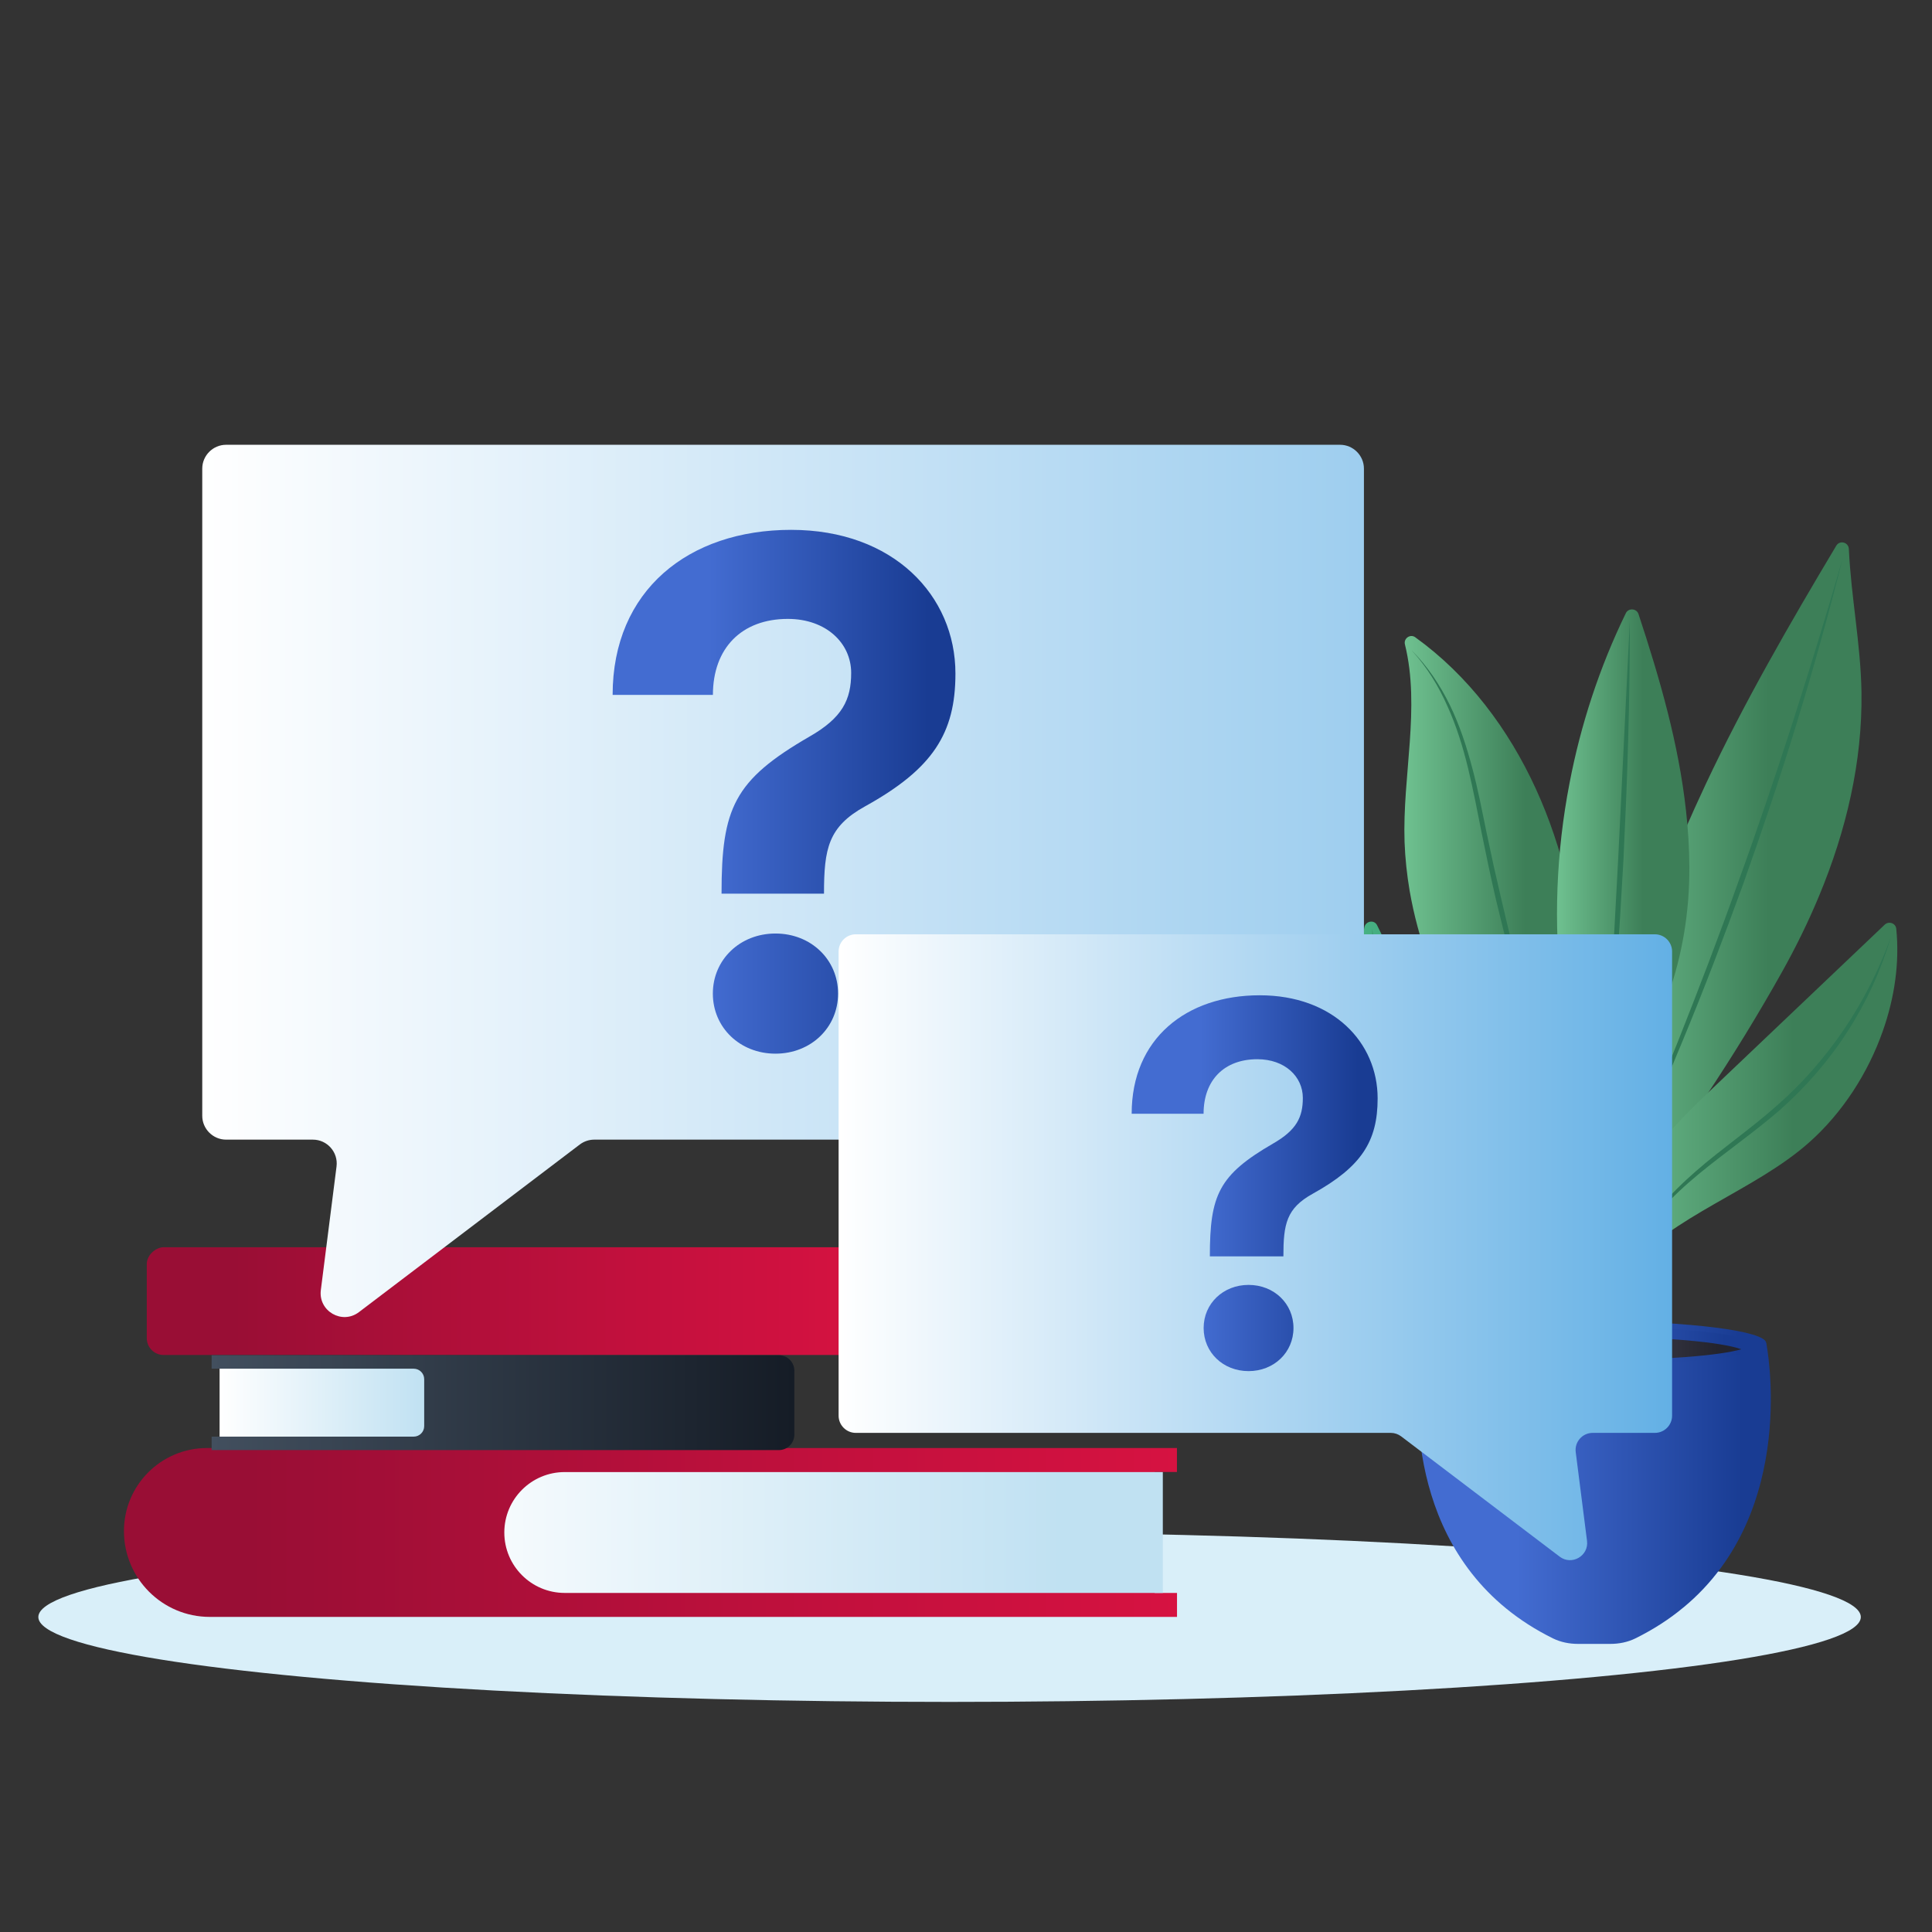
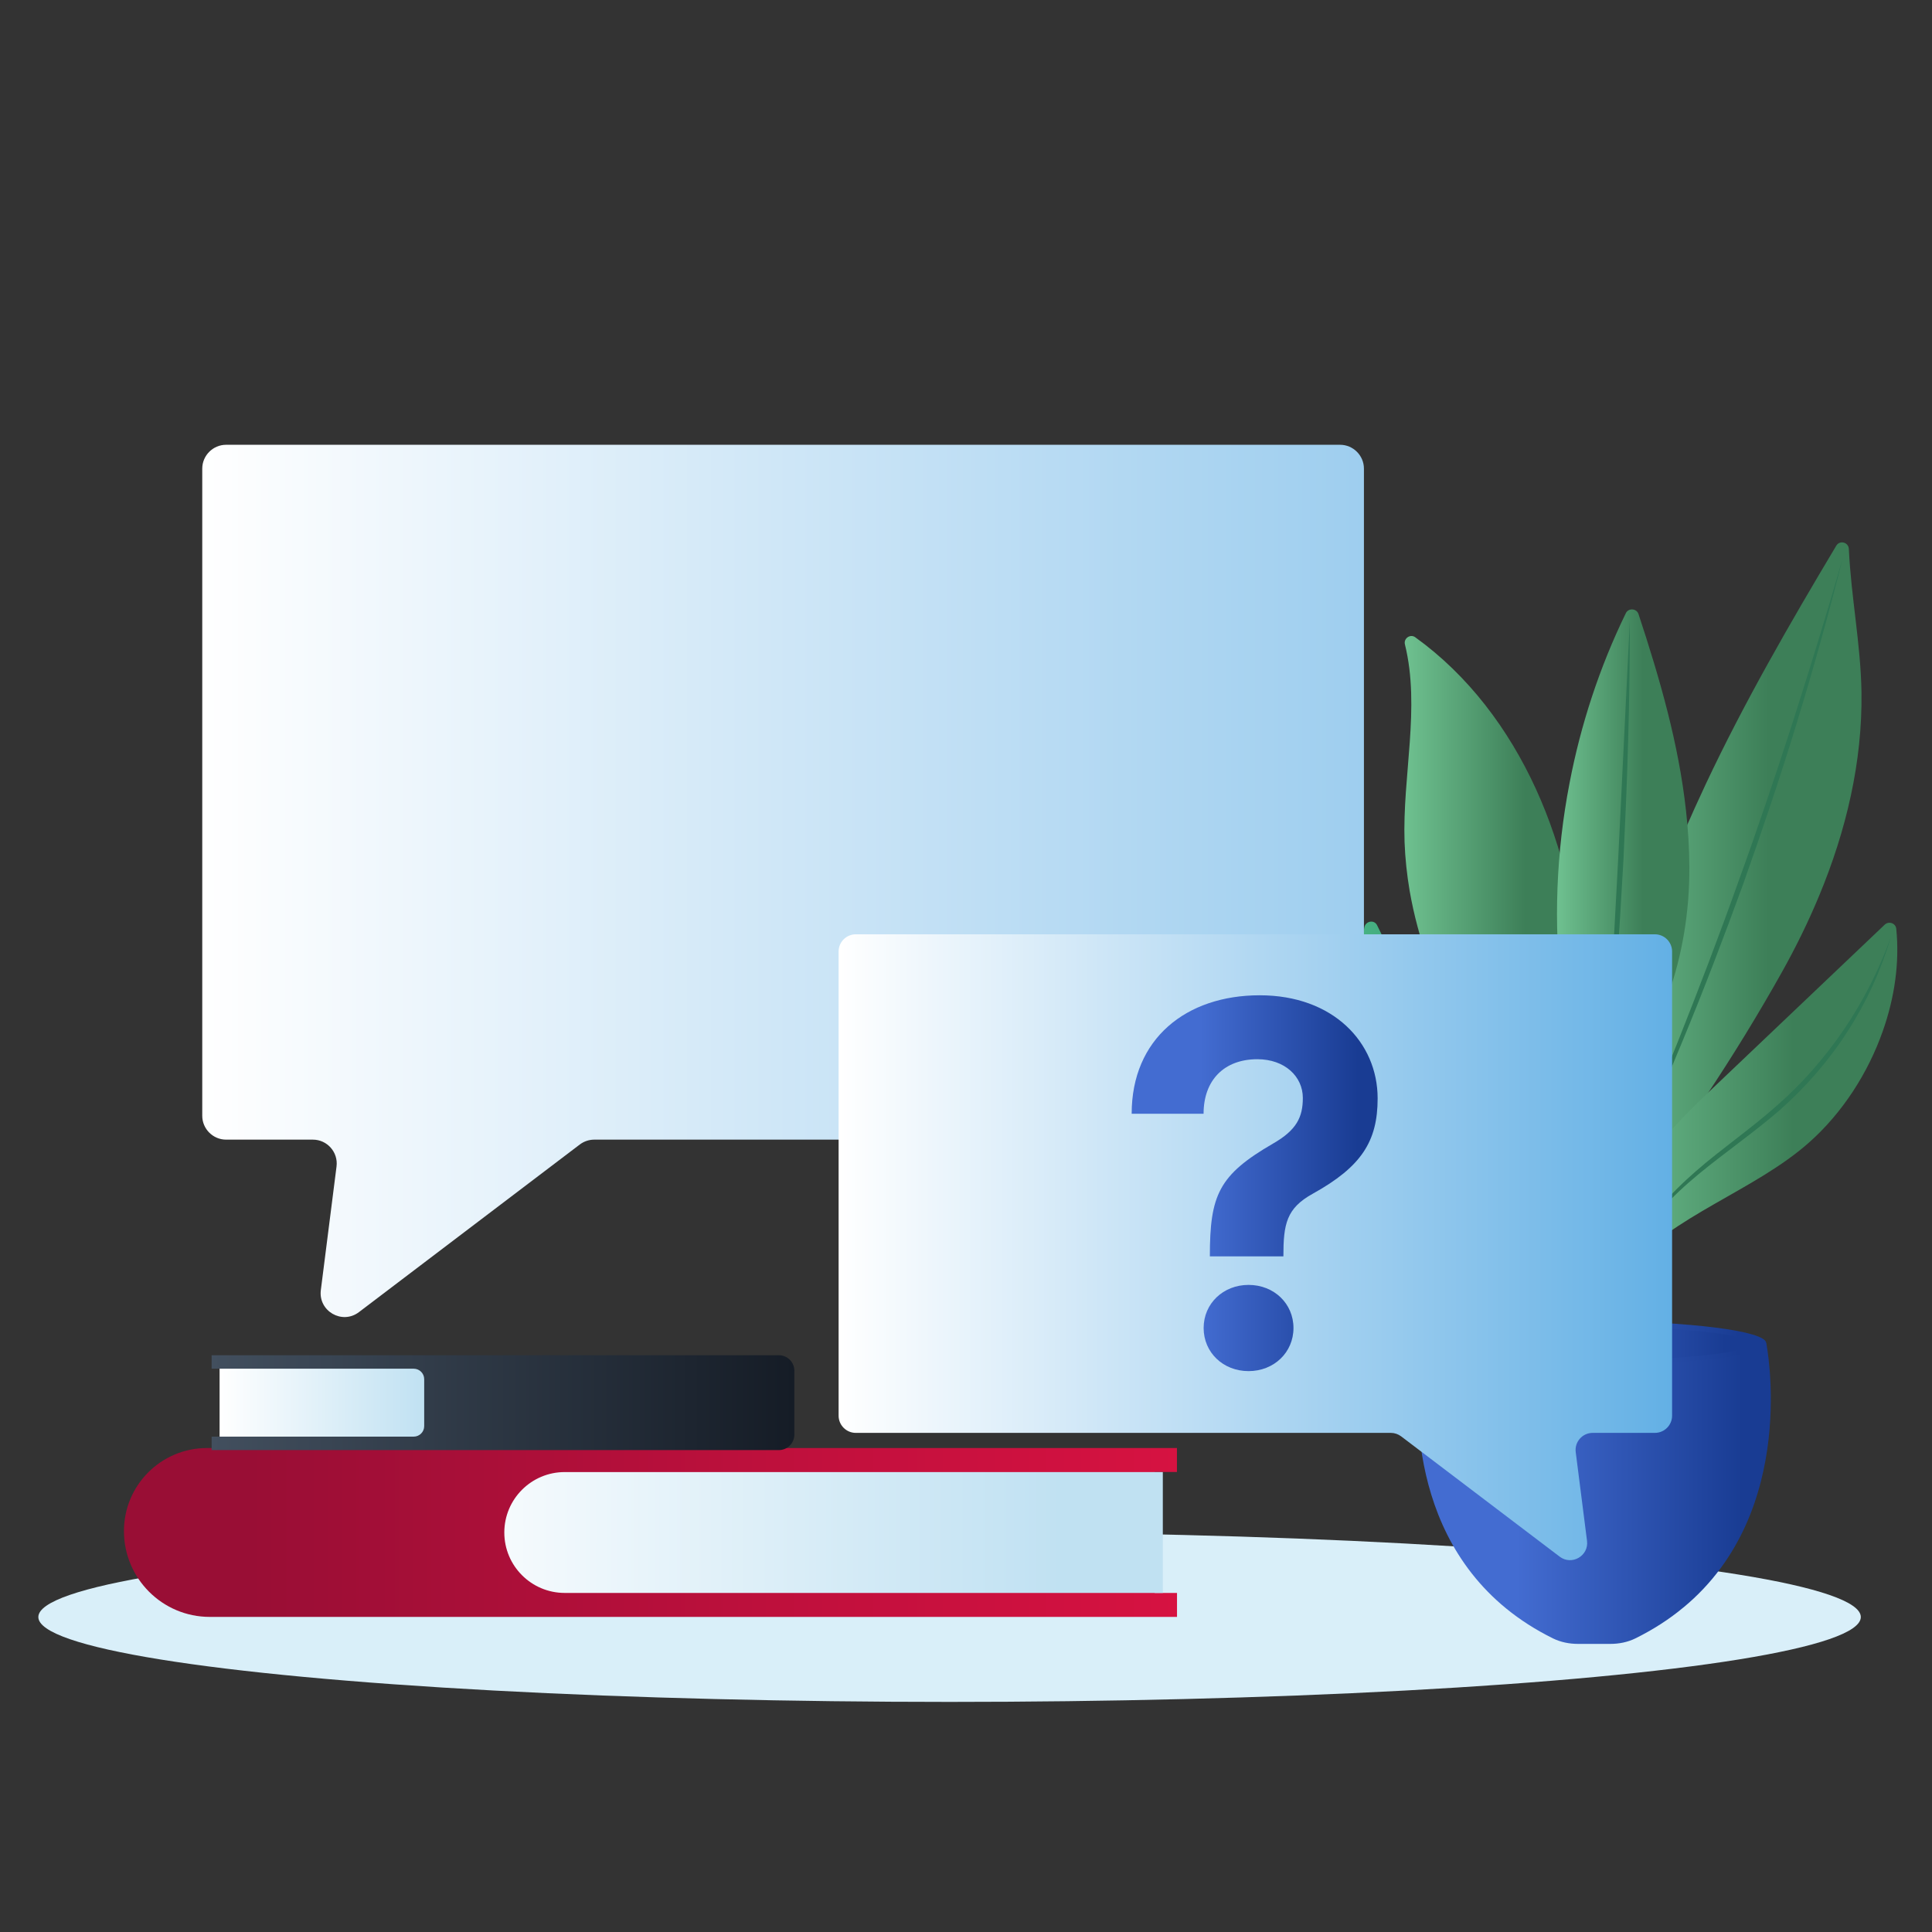
<svg xmlns="http://www.w3.org/2000/svg" xmlns:xlink="http://www.w3.org/1999/xlink" id="Layer_1" viewBox="0 0 320 320">
  <rect x="0" y="0" width="320" height="320" fill="#333333" stroke="none" />
  <defs>
    <linearGradient id="linear-gradient" x1="24.31" y1="215.51" x2="143.82" y2="215.51" gradientTransform="translate(-131.44 299.57) rotate(-90)" gradientUnits="userSpaceOnUse">
      <stop offset=".12" stop-color="#990e35" />
      <stop offset=".67" stop-color="#c2103d" />
      <stop offset="1" stop-color="#d61241" />
    </linearGradient>
    <linearGradient id="linear-gradient-2" x1="20.54" y1="253.83" x2="194.95" y2="253.83" gradientTransform="matrix(1,0,0,1,0,0)" xlink:href="#linear-gradient" />
    <linearGradient id="linear-gradient-3" x1="66.72" y1="253.83" x2="175.79" y2="253.83" gradientUnits="userSpaceOnUse">
      <stop offset="0" stop-color="#fff" />
      <stop offset="1" stop-color="#c0e1f2" />
    </linearGradient>
    <linearGradient id="linear-gradient-4" x1="35.05" y1="232.32" x2="131.58" y2="232.32" gradientUnits="userSpaceOnUse">
      <stop offset="0" stop-color="#424f5e" />
      <stop offset="1" stop-color="#151c26" />
    </linearGradient>
    <linearGradient id="linear-gradient-5" x1="36.37" y1="232.32" x2="70.26" y2="232.32" gradientTransform="translate(106.63 464.65) rotate(-180)" xlink:href="#linear-gradient-3" />
    <linearGradient id="linear-gradient-6" x1="234.8" y1="247.37" x2="293.29" y2="247.37" gradientUnits="userSpaceOnUse">
      <stop offset=".28" stop-color="#436cd1" />
      <stop offset=".92" stop-color="#193c93" />
    </linearGradient>
    <linearGradient id="linear-gradient-7" x1="235.54" y1="222.46" x2="292.54" y2="222.46" xlink:href="#linear-gradient-6" />
    <linearGradient id="linear-gradient-8" x1="237.78" y1="222.53" x2="289.93" y2="222.53" xlink:href="#linear-gradient-6" />
    <linearGradient id="linear-gradient-9" x1="239.29" y1="223.35" x2="288.42" y2="223.35" gradientUnits="userSpaceOnUse">
      <stop offset=".28" stop-color="#56566d" />
      <stop offset=".92" stop-color="#24242d" />
    </linearGradient>
    <linearGradient id="linear-gradient-10" x1="232.61" y1="164.31" x2="263.45" y2="164.31" gradientUnits="userSpaceOnUse">
      <stop offset="0" stop-color="#6fc190" />
      <stop offset=".65" stop-color="#3d7f58" />
    </linearGradient>
    <linearGradient id="linear-gradient-11" x1="264.13" y1="156.56" x2="308.32" y2="156.56" xlink:href="#linear-gradient-10" />
    <linearGradient id="linear-gradient-12" x1="225.25" y1="187.96" x2="263.08" y2="187.96" gradientUnits="userSpaceOnUse">
      <stop offset="0" stop-color="#47b284" />
      <stop offset=".92" stop-color="#32845f" />
    </linearGradient>
    <linearGradient id="linear-gradient-13" x1="257.89" y1="162.11" x2="279.81" y2="162.11" xlink:href="#linear-gradient-10" />
    <linearGradient id="linear-gradient-14" x1="265.05" y1="188.06" x2="314.26" y2="188.06" xlink:href="#linear-gradient-10" />
    <linearGradient id="linear-gradient-15" x1="33.49" y1="145.91" x2="343.01" y2="145.91" gradientUnits="userSpaceOnUse">
      <stop offset="0" stop-color="#fff" />
      <stop offset="1" stop-color="#63b0e5" />
    </linearGradient>
    <linearGradient id="linear-gradient-16" x1="101.46" y1="131.14" x2="158.24" y2="131.14" xlink:href="#linear-gradient-6" />
    <linearGradient id="linear-gradient-17" x1="138.9" y1="206.57" x2="276.95" y2="206.57" xlink:href="#linear-gradient-15" />
    <linearGradient id="linear-gradient-18" x1="278.27" y1="195.98" x2="319.01" y2="195.98" gradientTransform="translate(-90.83)" xlink:href="#linear-gradient-6" />
  </defs>
  <ellipse cx="157.28" cy="267.83" rx="150.93" ry="14.06" fill="#d9eff9" />
  <g>
-     <rect x="75.14" y="155.75" width="17.85" height="119.51" rx="2.79" ry="2.79" transform="translate(299.57 131.44) rotate(90)" fill="url(#linear-gradient)" />
    <g>
      <path d="M191.25,243.82v20.02h3.7v3.97H34.75c-7.85,0-14.22-6.36-14.22-14.22h0c0-7.6,6.16-13.75,13.75-13.75h160.66v3.97h-3.7Z" fill="url(#linear-gradient-2)" />
-       <path d="M192.6,243.82h-99.06c-5.53,0-10.01,4.48-10.01,10.01h0c0,5.53,4.48,10.01,10.01,10.01h99.06s0-20.02,0-20.02Z" fill="url(#linear-gradient-3)" />
+       <path d="M192.6,243.82h-99.06c-5.53,0-10.01,4.48-10.01,10.01h0c0,5.53,4.48,10.01,10.01,10.01h99.06Z" fill="url(#linear-gradient-3)" />
    </g>
    <g>
      <path d="M37.13,237.95v-11.25h-2.08v-2.23h93.95c1.42,0,2.57,1.15,2.57,2.57v10.57c0,1.42-1.15,2.57-2.57,2.57H35.05v-2.23h2.08Z" fill="url(#linear-gradient-4)" />
      <path d="M38.1,226.7h32.16v11.25h-32.16c-.95,0-1.73-.78-1.73-1.73v-7.79c0-.95.78-1.73,1.73-1.73Z" transform="translate(106.63 464.65) rotate(180)" fill="url(#linear-gradient-5)" />
    </g>
  </g>
  <g>
    <g>
      <path d="M278.82,266.25c-2.28,1.9-4.92,3.62-7.95,5.12-1.28.63-2.71.91-4.13.91h-5.38c-1.43,0-2.86-.28-4.14-.91-23.34-11.52-23.03-36.72-22.11-45.68.21-2.04.45-3.23.45-3.23h56.99s5.6,27.8-13.72,43.79Z" fill="url(#linear-gradient-6)" />
      <g>
        <path d="M292.54,222.46c0,2.01-12.76,3.63-28.5,3.63s-28.5-1.63-28.5-3.63,12.76-3.63,28.5-3.63,28.5,1.63,28.5,3.63Z" fill="url(#linear-gradient-7)" />
        <path d="M289.93,222.54c0,.33-.53.63-1.51.94-3.61,1.05-13.24,1.82-24.55,1.82s-20.97-.77-24.58-1.82c-.99-.31-1.51-.61-1.51-.94,0-1.53,11.66-2.78,26.09-2.78s26.06,1.25,26.06,2.78Z" fill="url(#linear-gradient-8)" />
-         <path d="M288.42,223.48c-3.61,1.05-13.24,1.82-24.55,1.82s-20.97-.77-24.58-1.82c3.33-1.2,13.07-2.08,24.58-2.08s21.25.88,24.55,2.08Z" fill="url(#linear-gradient-9)" />
      </g>
    </g>
    <g>
      <g>
        <path d="M261.68,223.28h1.77c-.36-10.48-2.13-21.97-3.25-28.31,2.27-16.28,3.07-32.97-.61-48.97-1.21-5.23-2.94-10.38-5.18-15.29-4.53-9.93-11.22-18.84-20-25.16-.82-.6-1.96.19-1.71,1.18,2.59,10.51-.43,21.73-.06,32.74.1,2.71.39,5.41.84,8.07,1.39,8,4.28,15.73,7.98,22.97,4.59,9.01,11.14,17.05,17.1,25.26,1.1,6.37,2.78,17.42,3.12,27.51Z" fill="url(#linear-gradient-10)" />
-         <path d="M233.87,107.77c2.58,2.6,4.65,5.7,6.27,9,1.61,3.31,2.76,6.83,3.7,10.38.96,3.55,1.64,7.16,2.38,10.74.74,3.58,1.53,7.15,2.37,10.71,1.63,7.13,3.47,14.21,5.35,21.29l5.69,21.22c-2.19-6.99-4.34-13.99-6.34-21.04-2.01-7.04-3.85-14.14-5.56-21.27-.82-3.57-1.58-7.16-2.3-10.75-.71-3.6-1.4-7.18-2.25-10.73-.86-3.54-1.93-7.04-3.44-10.36-1.47-3.33-3.4-6.49-5.88-9.19Z" fill="#2f7754" />
      </g>
      <g>
        <path d="M264.15,223.28h1.78c-.16-7.59,1.13-16.52,2.04-21.76,9.95-12.33,19.52-26.83,27.23-40.61,2.26-4.05,4.32-8.24,6.11-12.55,4.46-10.73,7.18-22.14,7.01-33.72-.13-7.99-1.73-15.78-2.09-23.71-.06-1.13-1.51-1.51-2.09-.54-7.7,12.89-15.23,25.92-21.62,39.5-1.19,2.54-2.36,5.11-3.48,7.69-7.59,17.56-13.05,36.24-14.03,55.36-.15,2.81-.1,5.87,1.21,8.28-.93,5.29-2.24,14.28-2.07,22.06Z" fill="url(#linear-gradient-11)" />
        <path d="M267.08,198.57c3.74-8.63,7.35-17.32,10.83-26.05,3.47-8.74,6.83-17.52,9.98-26.37,3.21-8.83,6.21-17.74,9.09-26.69,2.87-8.95,5.62-17.94,8.23-26.98-2.29,9.12-4.82,18.19-7.58,27.18-2.75,9-5.76,17.92-8.91,26.79-3.22,8.84-6.57,17.64-10.18,26.33-3.59,8.7-7.42,17.3-11.45,25.79Z" fill="#2f7754" />
      </g>
      <g>
        <path d="M261.29,223.28h1.79c-1.55-8.69-4.13-17.15-7.69-25.2-1.4-7.6-5.53-14.42-10.22-20.69-.83-1.1-1.68-2.19-2.53-3.26-5.26-6.67-10.95-13.23-14.54-20.86-.47-.99-1.9-.74-2.12.33-1.75,9.07-.42,18.21,4.33,26.3,2.59,4.41,6.19,8.56,10.41,11.95,3.98,3.21,8.47,5.74,13.14,7.15,3.4,7.76,5.89,15.91,7.42,24.28Z" fill="url(#linear-gradient-12)" />
-         <path d="M227.3,153.83c.24,4.39,1.19,8.71,2.74,12.78,1.57,4.06,3.72,7.9,6.5,11.25,2.72,3.4,6.05,6.27,9.19,9.35,1.57,1.55,3.11,3.13,4.51,4.84,1.38,1.72,2.62,3.57,3.58,5.55-1.09-1.91-2.43-3.66-3.9-5.27-1.45-1.63-3.03-3.15-4.65-4.63-3.22-2.96-6.57-5.86-9.41-9.29-2.78-3.46-4.99-7.38-6.45-11.57-1.47-4.18-2.19-8.61-2.11-13.01Z" fill="#2f7754" />
      </g>
      <g>
        <path d="M263.74,183.78c-.52,9.4-1.51,29.65-1.06,39.5h1.77c-.47-9.77.57-30.62,1.08-39.83,9.51-11.12,14.36-25.1,14.28-39.82-.01-3.14-.21-6.26-.55-9.33h0c-1.22-11.11-4.33-21.86-7.87-32.59-.31-.95-1.66-1.05-2.1-.15-4.34,8.92-7.47,18.44-9.33,28.18-2.21,11.43-2.66,23.19-1.3,34.76.78,6.63,2.21,13.26,5.08,19.28Z" fill="url(#linear-gradient-13)" />
        <path d="M269.95,102.88c0,6.56-.08,13.11-.27,19.67-.17,6.55-.47,13.1-.77,19.65-.37,6.55-.75,13.09-1.25,19.63-.49,6.54-1.07,13.07-1.75,19.59l2.12-39.26,1.92-39.27Z" fill="#2f7754" />
      </g>
      <g>
        <path d="M265.05,223.28h1.77c.12-4.33.94-8.65,2.36-12.78,7.82-9.22,21.53-13.28,30.55-21.35,5.38-4.8,9.65-11.33,12.13-18.4,1.94-5.5,2.79-11.32,2.22-16.92-.09-.92-1.23-1.32-1.91-.68l-27.96,26.59c-4.5,4.29-9.07,8.63-12.31,13.94-1.28,2.09-2.32,4.37-3.03,6.73-.82,2.68-1.18,5.46-.96,8.22-1.78,4.67-2.75,9.63-2.87,14.65Z" fill="url(#linear-gradient-14)" />
        <path d="M270.3,207.34c1.15-2.62,2.72-5.05,4.54-7.27,1.84-2.21,3.91-4.21,6.07-6.1,4.33-3.77,9.07-7,13.31-10.77,4.28-3.72,8.04-8.04,11.23-12.74,3.18-4.71,5.79-9.82,7.72-15.2-1.62,5.48-4.04,10.75-7.15,15.57-3.1,4.83-6.92,9.21-11.22,13.03-4.35,3.76-9.07,7-13.46,10.62-2.19,1.81-4.29,3.74-6.18,5.87-1.9,2.11-3.59,4.43-4.87,6.99Z" fill="#2f7754" />
      </g>
    </g>
  </g>
  <g>
    <g>
      <path d="M221.95,73.67H37.45c-2.17,0-3.95,1.78-3.95,3.95v107.19c0,2.17,1.78,3.95,3.95,3.95h14.37c2.38,0,4.22,2.09,3.92,4.45l-2.6,20.47c-.44,3.48,3.52,5.77,6.31,3.65l36.59-27.77c.69-.52,1.53-.8,2.39-.8h123.53c2.17,0,3.95-1.78,3.95-3.95v-107.19c0-2.17-1.78-3.95-3.95-3.95Z" fill="url(#linear-gradient-15)" />
-       <path d="M119.51,148.02c0-14.15,2.04-18.77,14.57-26.02,5.46-3.12,6.9-6.12,6.9-10.55,0-4.92-4.14-8.94-10.49-8.94-7.67,0-12.41,4.86-12.41,12.59h-16.61c0-17.33,12.59-27.34,29.56-27.34s27.22,10.91,27.22,23.8c0,9.89-3.72,15.77-14.99,22.01-6.06,3.36-6.78,6.96-6.78,14.45h-16.97ZM128.44,154.62c5.88,0,10.37,4.32,10.37,9.95s-4.5,9.95-10.37,9.95-10.37-4.32-10.37-9.95,4.5-9.95,10.37-9.95Z" fill="url(#linear-gradient-16)" />
    </g>
    <g>
      <path d="M141.74,154.75h132.37c1.56,0,2.84,1.28,2.84,2.84v76.9c0,1.56-1.28,2.84-2.84,2.84h-10.31c-1.71,0-3.03,1.5-2.81,3.19l1.87,14.69c.32,2.49-2.53,4.14-4.53,2.62l-26.25-19.92c-.49-.37-1.1-.58-1.71-.58h-88.63c-1.56,0-2.84-1.28-2.84-2.84v-76.9c0-1.56,1.28-2.84,2.84-2.84Z" fill="url(#linear-gradient-17)" />
      <path d="M200.39,208.09c0-10.15,1.46-13.46,10.45-18.67,3.92-2.24,4.95-4.39,4.95-7.57,0-3.53-2.97-6.41-7.53-6.41-5.51,0-8.91,3.48-8.91,9.03h-11.91c0-12.43,9.03-19.62,21.21-19.62s19.53,7.83,19.53,17.08c0,7.1-2.67,11.31-10.75,15.79-4.35,2.41-4.86,4.99-4.86,10.37h-12.17ZM206.8,212.82c4.22,0,7.44,3.1,7.44,7.14s-3.23,7.14-7.44,7.14c-4.22,0-7.44-3.1-7.44-7.14s3.23-7.14,7.44-7.14Z" fill="url(#linear-gradient-18)" />
    </g>
  </g>
</svg>